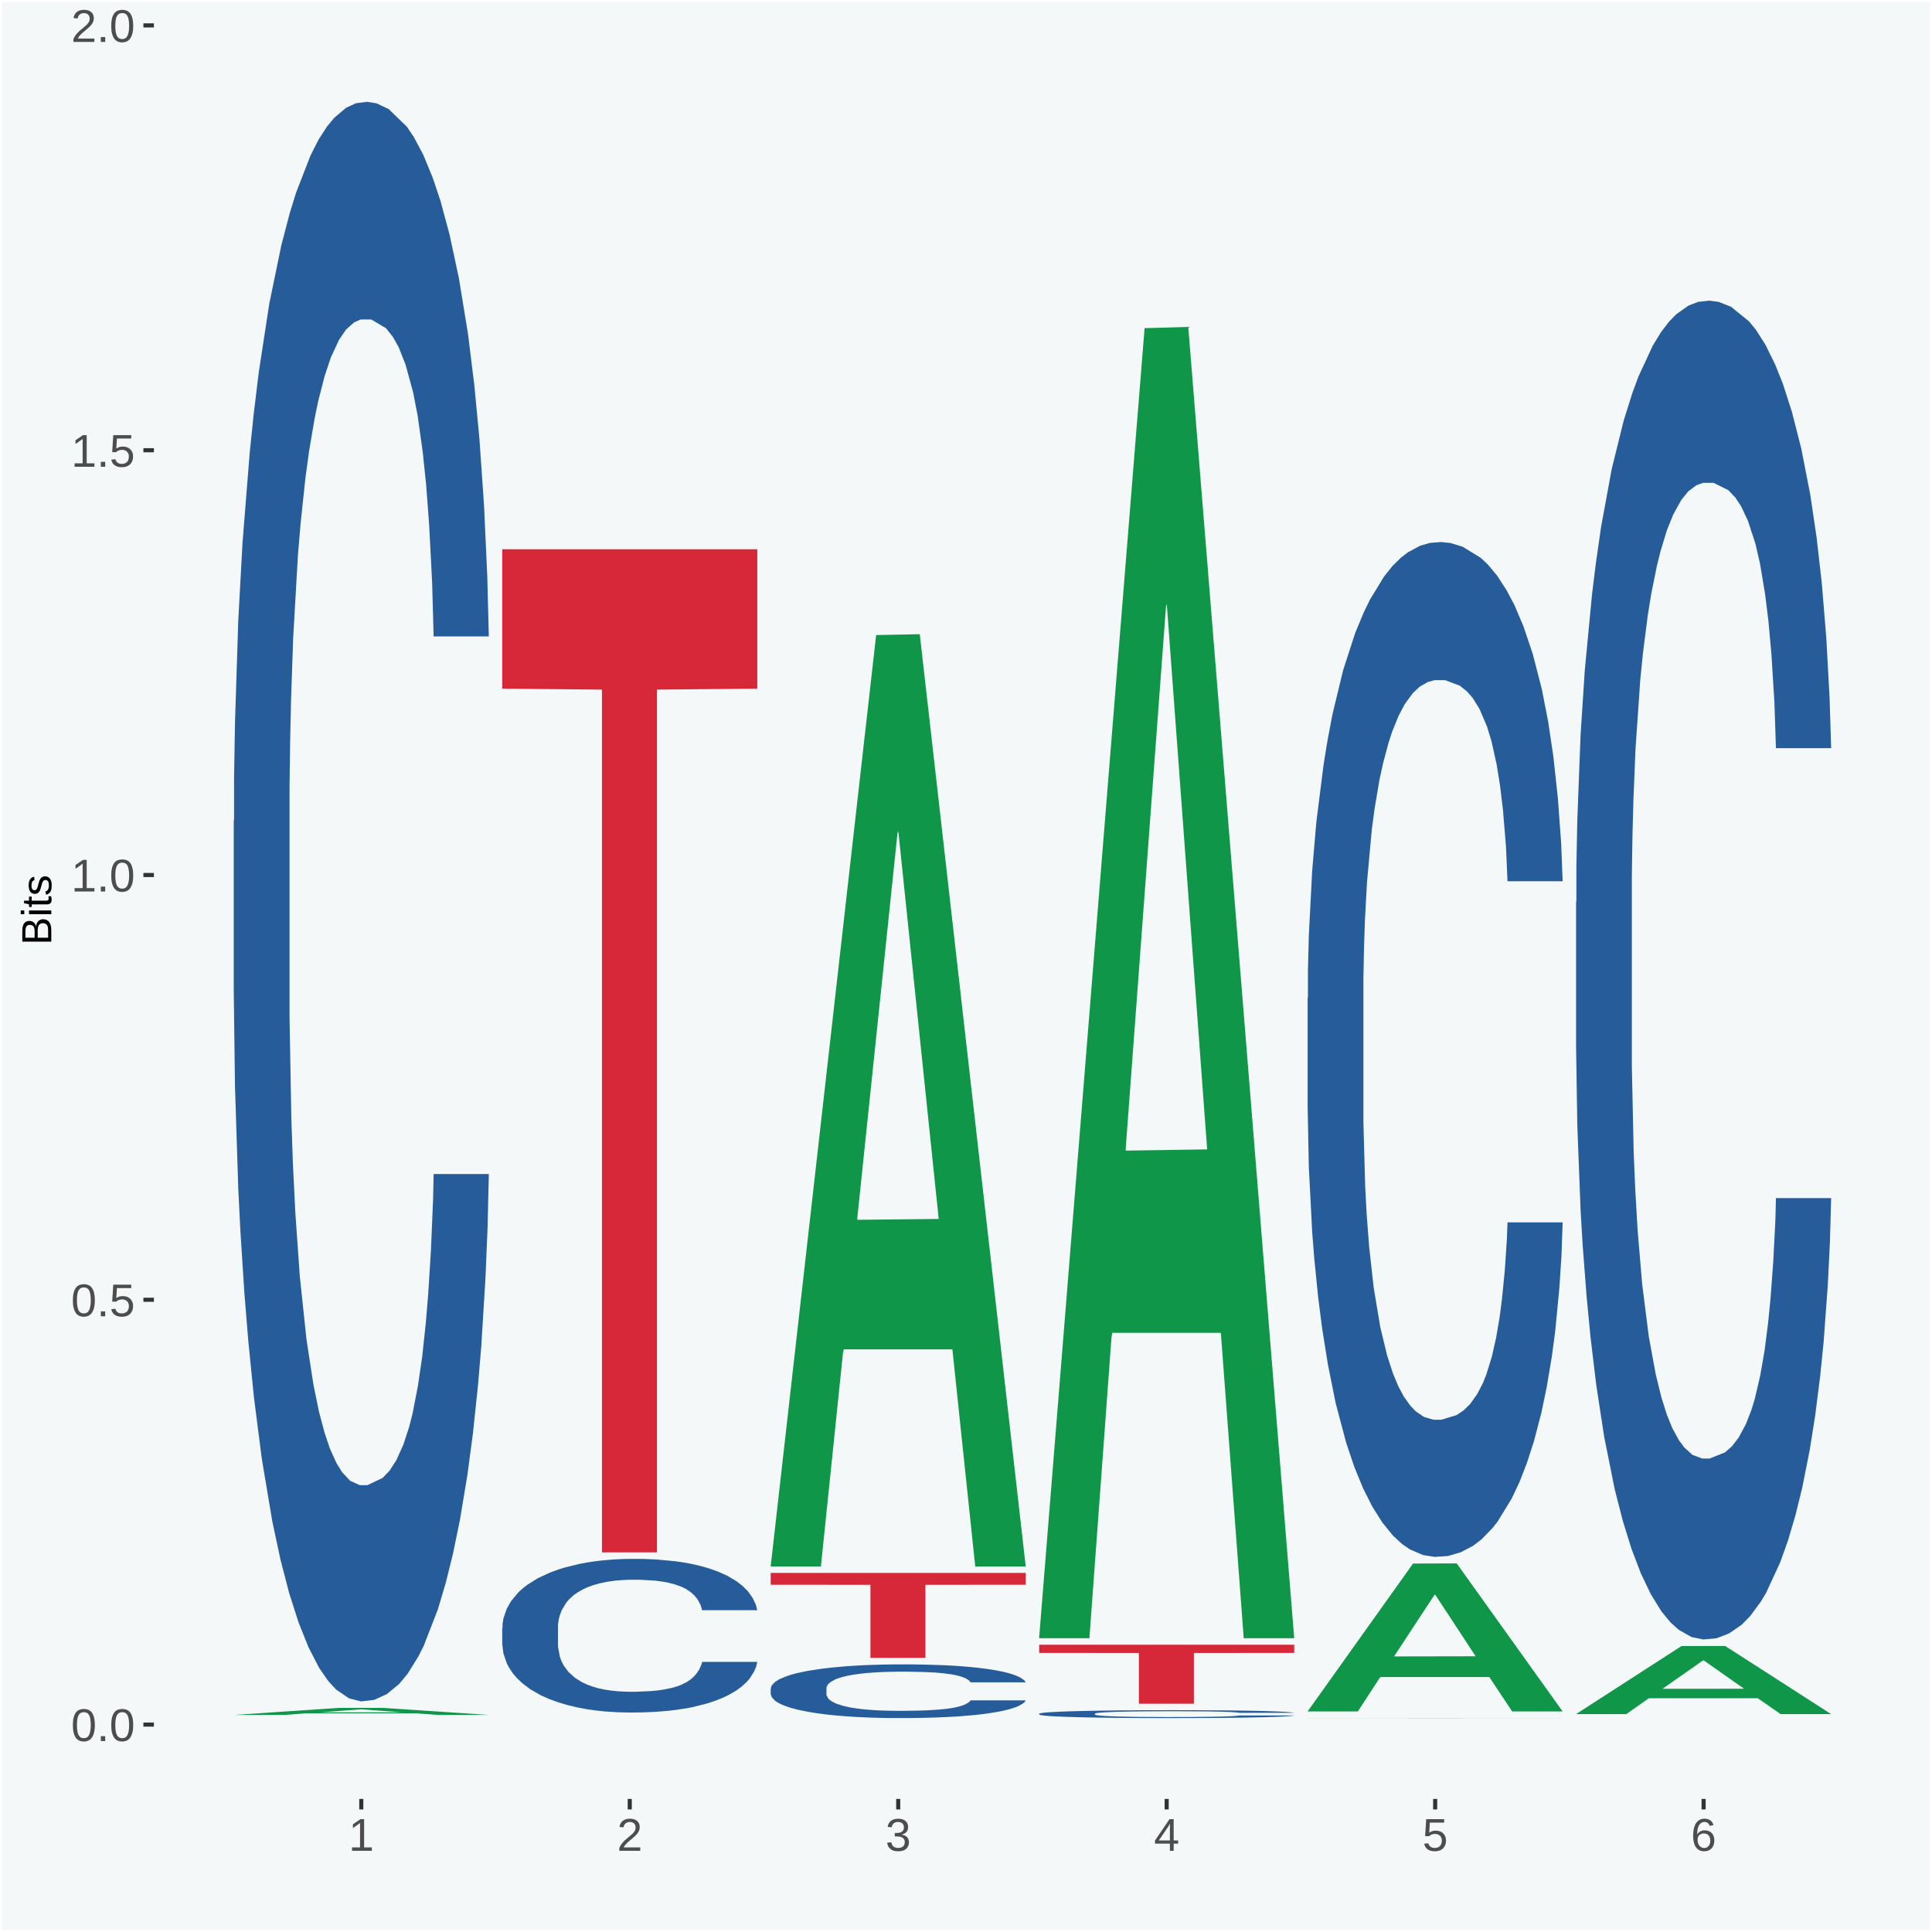
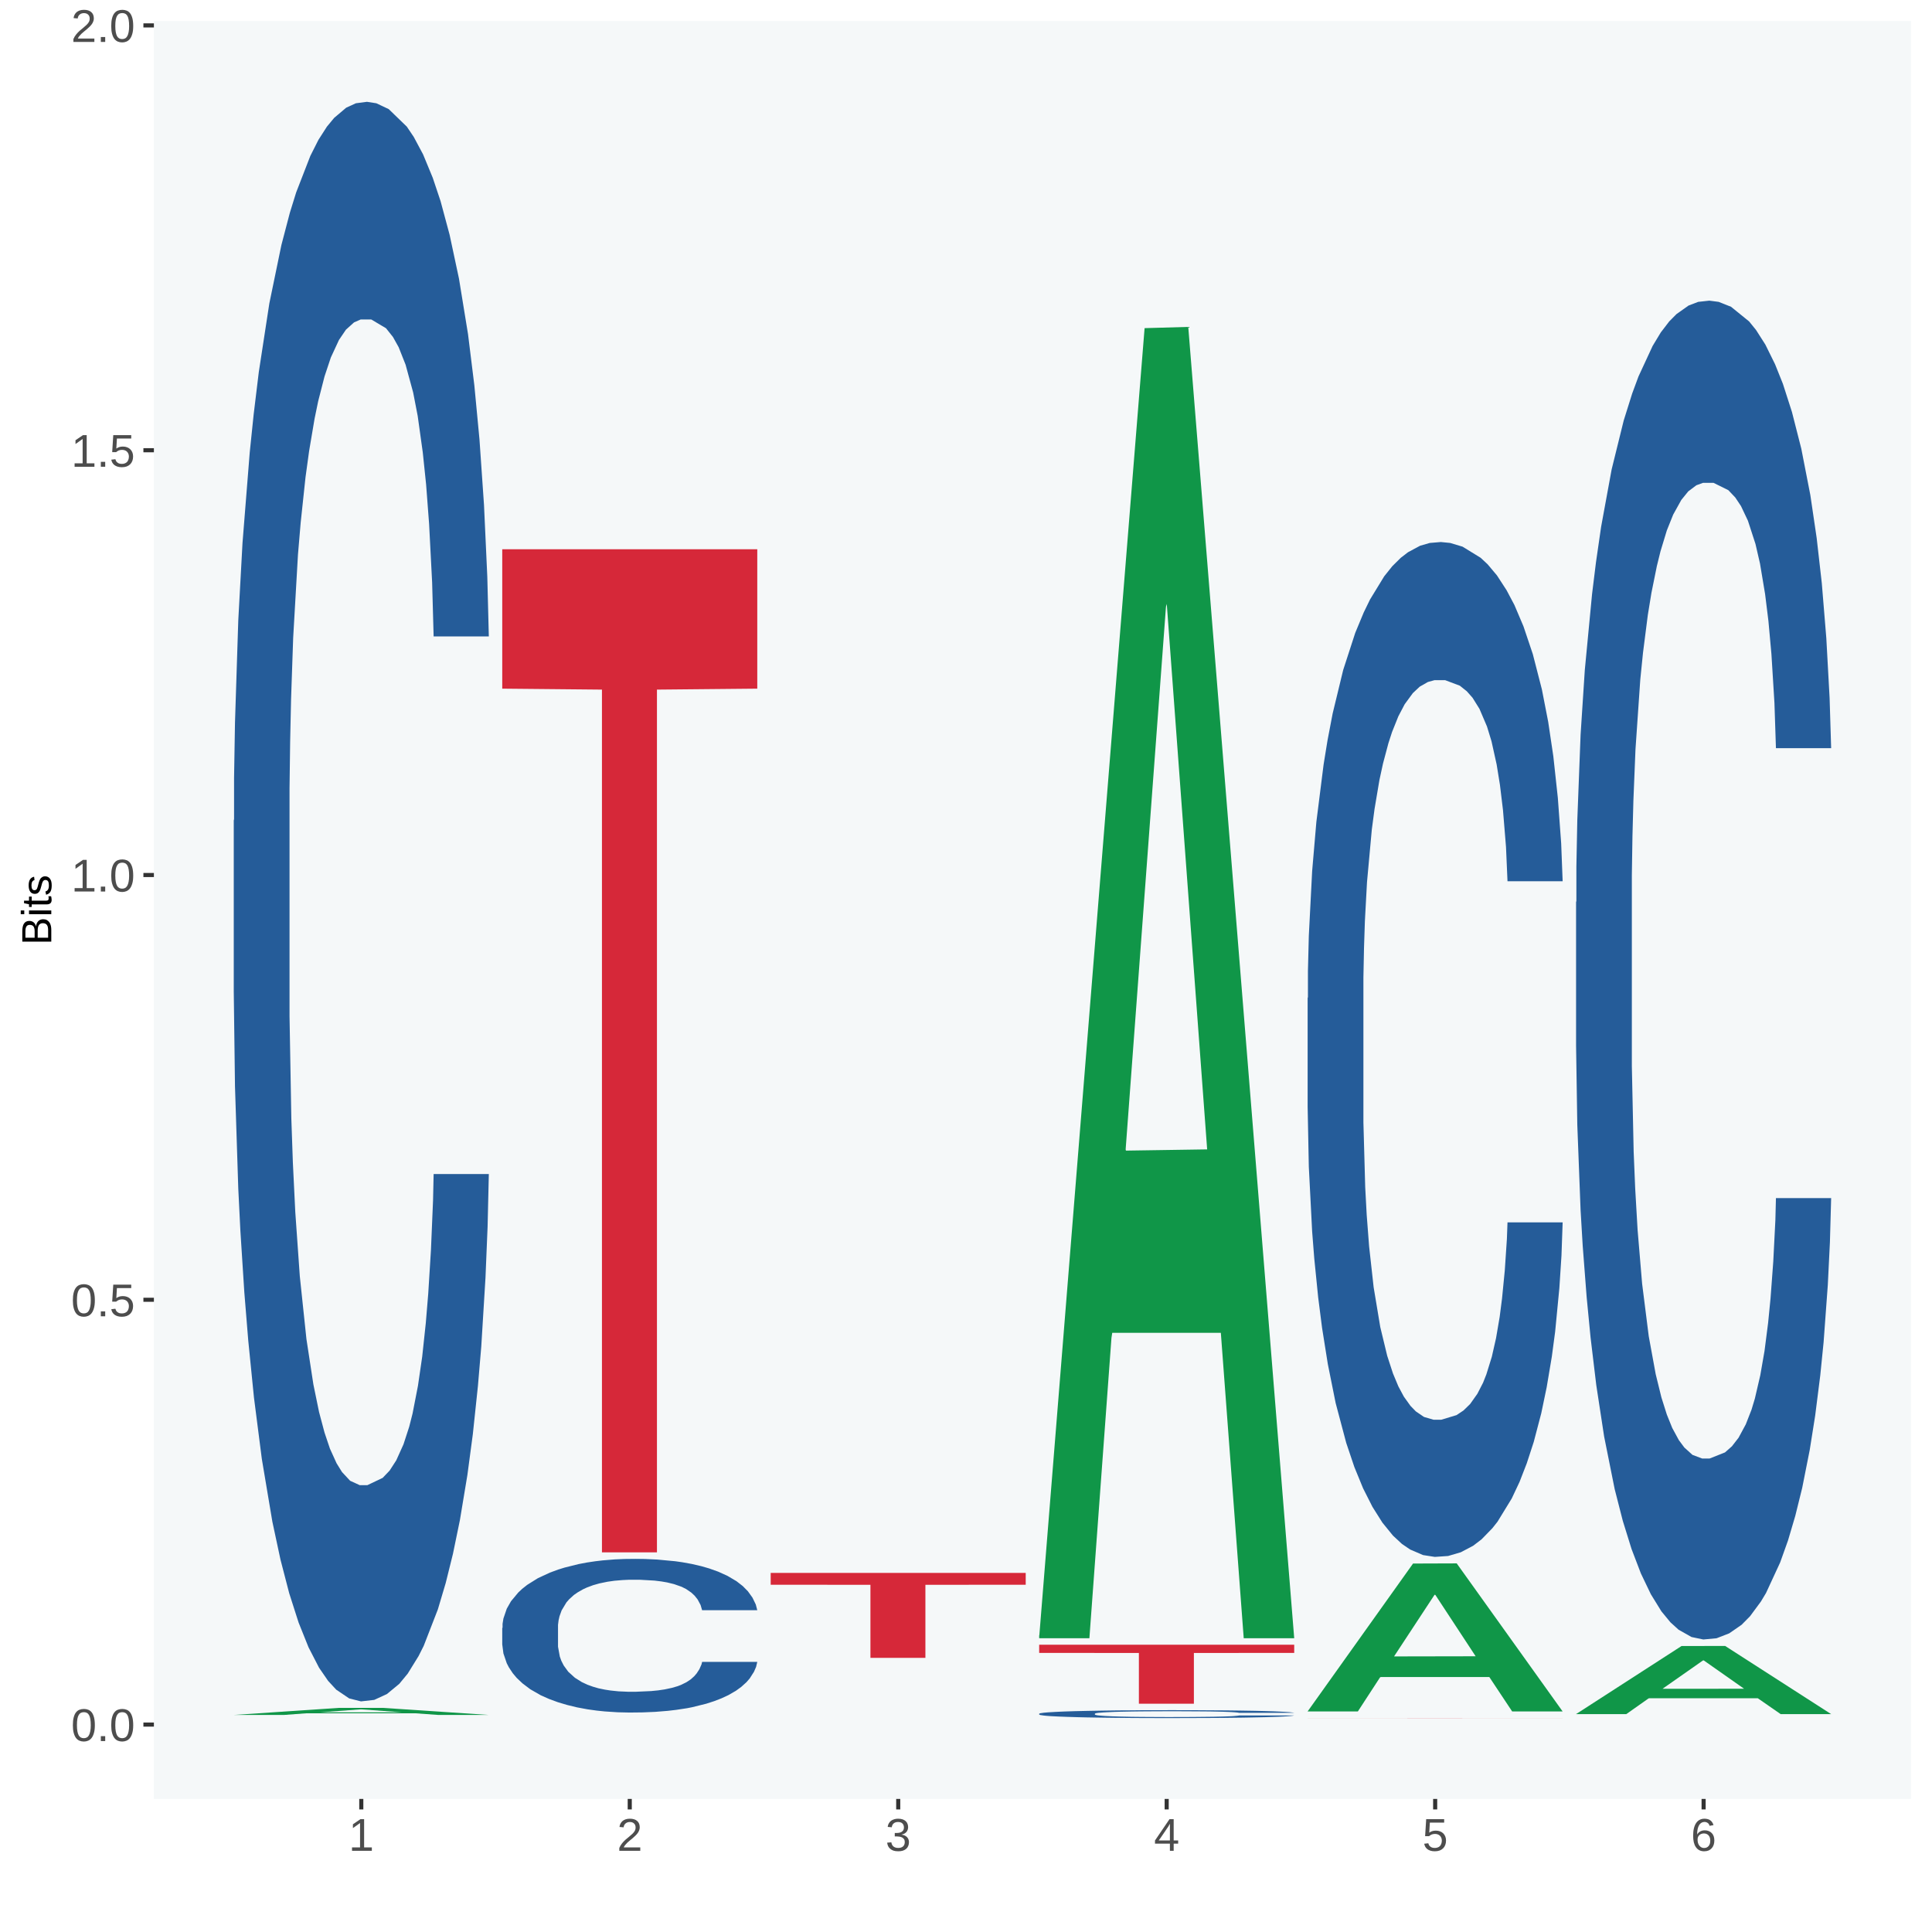
<svg xmlns="http://www.w3.org/2000/svg" xmlns:xlink="http://www.w3.org/1999/xlink" width="504pt" height="504pt" viewBox="0 0 504 504" version="1.1">
  <defs>
    <g>
      <symbol overflow="visible" id="glyph0-0">
        <path style="stroke:none;" d="M 0.406 0 L 0.406 -8 L 3.594 -8 L 3.594 0 Z M 0.797 -0.406 L 3.188 -0.406 L 3.188 -7.594 L 0.797 -7.594 Z M 0.797 -0.406 " />
      </symbol>
      <symbol overflow="visible" id="glyph0-1">
        <path style="stroke:none;" d="M 6.203 -4.125 C 6.203 -3.332 6.125 -2.664 5.969 -2.125 C 5.82 -1.582 5.617 -1.145 5.359 -0.812 C 5.098 -0.477 4.789 -0.238 4.438 -0.094 C 4.094 0.051 3.723 0.125 3.328 0.125 C 2.922 0.125 2.539 0.051 2.188 -0.094 C 1.844 -0.238 1.539 -0.477 1.281 -0.812 C 1.031 -1.145 0.832 -1.582 0.688 -2.125 C 0.539 -2.664 0.469 -3.332 0.469 -4.125 C 0.469 -4.957 0.539 -5.645 0.688 -6.188 C 0.832 -6.738 1.035 -7.176 1.297 -7.5 C 1.555 -7.82 1.859 -8.047 2.203 -8.172 C 2.555 -8.305 2.941 -8.375 3.359 -8.375 C 3.754 -8.375 4.125 -8.305 4.469 -8.172 C 4.812 -8.047 5.113 -7.82 5.375 -7.5 C 5.633 -7.176 5.836 -6.738 5.984 -6.188 C 6.129 -5.645 6.203 -4.957 6.203 -4.125 Z M 5.141 -4.125 C 5.141 -4.781 5.098 -5.328 5.016 -5.766 C 4.941 -6.203 4.828 -6.551 4.672 -6.812 C 4.516 -7.07 4.328 -7.254 4.109 -7.359 C 3.891 -7.473 3.641 -7.531 3.359 -7.531 C 3.055 -7.531 2.789 -7.473 2.562 -7.359 C 2.344 -7.254 2.156 -7.07 2 -6.812 C 1.844 -6.551 1.723 -6.203 1.641 -5.766 C 1.566 -5.328 1.531 -4.781 1.531 -4.125 C 1.531 -3.5 1.57 -2.969 1.656 -2.531 C 1.738 -2.094 1.852 -1.742 2 -1.484 C 2.156 -1.223 2.344 -1.035 2.562 -0.922 C 2.789 -0.805 3.047 -0.75 3.328 -0.75 C 3.609 -0.75 3.859 -0.805 4.078 -0.922 C 4.305 -1.035 4.492 -1.223 4.641 -1.484 C 4.797 -1.742 4.914 -2.094 5 -2.531 C 5.094 -2.969 5.141 -3.5 5.141 -4.125 Z M 5.141 -4.125 " />
      </symbol>
      <symbol overflow="visible" id="glyph0-2">
        <path style="stroke:none;" d="M 1.094 0 L 1.094 -1.281 L 2.234 -1.281 L 2.234 0 Z M 1.094 0 " />
      </symbol>
      <symbol overflow="visible" id="glyph0-3">
        <path style="stroke:none;" d="M 6.172 -2.688 C 6.172 -2.27 6.109 -1.891 5.984 -1.547 C 5.859 -1.203 5.672 -0.906 5.422 -0.656 C 5.18 -0.414 4.879 -0.223 4.516 -0.078 C 4.148 0.055 3.723 0.125 3.234 0.125 C 2.805 0.125 2.43 0.07 2.109 -0.031 C 1.785 -0.133 1.508 -0.273 1.281 -0.453 C 1.062 -0.629 0.883 -0.836 0.75 -1.078 C 0.625 -1.316 0.535 -1.57 0.484 -1.844 L 1.547 -1.969 C 1.586 -1.812 1.645 -1.66 1.719 -1.516 C 1.801 -1.367 1.91 -1.238 2.047 -1.125 C 2.18 -1.008 2.348 -0.914 2.547 -0.844 C 2.742 -0.781 2.984 -0.75 3.266 -0.75 C 3.535 -0.75 3.781 -0.789 4 -0.875 C 4.227 -0.957 4.422 -1.078 4.578 -1.234 C 4.734 -1.398 4.852 -1.602 4.938 -1.844 C 5.031 -2.082 5.078 -2.359 5.078 -2.672 C 5.078 -2.922 5.035 -3.148 4.953 -3.359 C 4.867 -3.578 4.75 -3.766 4.594 -3.922 C 4.445 -4.078 4.258 -4.195 4.031 -4.281 C 3.812 -4.363 3.562 -4.406 3.281 -4.406 C 3.113 -4.406 2.953 -4.391 2.797 -4.359 C 2.648 -4.328 2.516 -4.285 2.391 -4.234 C 2.266 -4.18 2.148 -4.117 2.047 -4.047 C 1.941 -3.973 1.844 -3.895 1.75 -3.812 L 0.719 -3.812 L 1 -8.25 L 5.688 -8.25 L 5.688 -7.359 L 1.953 -7.359 L 1.797 -4.734 C 1.984 -4.879 2.219 -5.004 2.5 -5.109 C 2.781 -5.211 3.113 -5.266 3.5 -5.266 C 3.914 -5.266 4.285 -5.203 4.609 -5.078 C 4.941 -4.953 5.223 -4.773 5.453 -4.547 C 5.68 -4.316 5.859 -4.047 5.984 -3.734 C 6.109 -3.422 6.172 -3.07 6.172 -2.688 Z M 6.172 -2.688 " />
      </symbol>
      <symbol overflow="visible" id="glyph0-4">
        <path style="stroke:none;" d="M 0.922 0 L 0.922 -0.891 L 3.016 -0.891 L 3.016 -7.25 L 1.156 -5.922 L 1.156 -6.922 L 3.109 -8.25 L 4.078 -8.25 L 4.078 -0.891 L 6.094 -0.891 L 6.094 0 Z M 0.922 0 " />
      </symbol>
      <symbol overflow="visible" id="glyph0-5">
        <path style="stroke:none;" d="M 0.609 0 L 0.609 -0.75 C 0.805 -1.207 1.047 -1.609 1.328 -1.953 C 1.617 -2.305 1.922 -2.625 2.234 -2.906 C 2.555 -3.188 2.867 -3.445 3.172 -3.688 C 3.484 -3.938 3.766 -4.18 4.016 -4.422 C 4.266 -4.66 4.469 -4.91 4.625 -5.172 C 4.781 -5.441 4.859 -5.742 4.859 -6.078 C 4.859 -6.316 4.82 -6.523 4.75 -6.703 C 4.676 -6.879 4.57 -7.023 4.438 -7.141 C 4.312 -7.266 4.156 -7.359 3.969 -7.422 C 3.781 -7.484 3.578 -7.516 3.359 -7.516 C 3.141 -7.516 2.938 -7.484 2.75 -7.422 C 2.57 -7.367 2.41 -7.281 2.266 -7.156 C 2.117 -7.039 2 -6.895 1.906 -6.719 C 1.812 -6.551 1.754 -6.352 1.734 -6.125 L 0.656 -6.219 C 0.688 -6.508 0.766 -6.785 0.891 -7.047 C 1.023 -7.316 1.203 -7.551 1.422 -7.75 C 1.648 -7.945 1.922 -8.098 2.234 -8.203 C 2.555 -8.316 2.93 -8.375 3.359 -8.375 C 3.766 -8.375 4.125 -8.328 4.438 -8.234 C 4.758 -8.141 5.031 -7.992 5.25 -7.797 C 5.477 -7.609 5.648 -7.375 5.766 -7.094 C 5.879 -6.812 5.938 -6.488 5.938 -6.125 C 5.938 -5.844 5.883 -5.578 5.781 -5.328 C 5.688 -5.078 5.555 -4.836 5.391 -4.609 C 5.223 -4.379 5.031 -4.16 4.812 -3.953 C 4.594 -3.742 4.363 -3.535 4.125 -3.328 C 3.895 -3.129 3.656 -2.93 3.406 -2.734 C 3.164 -2.535 2.938 -2.336 2.719 -2.141 C 2.508 -1.941 2.32 -1.738 2.156 -1.531 C 1.988 -1.332 1.859 -1.117 1.766 -0.891 L 6.078 -0.891 L 6.078 0 Z M 0.609 0 " />
      </symbol>
      <symbol overflow="visible" id="glyph0-6">
        <path style="stroke:none;" d="M 6.141 -2.281 C 6.141 -1.906 6.078 -1.566 5.953 -1.266 C 5.836 -0.973 5.66 -0.723 5.422 -0.516 C 5.18 -0.305 4.883 -0.145 4.531 -0.031 C 4.188 0.07 3.789 0.125 3.344 0.125 C 2.832 0.125 2.398 0.062 2.047 -0.062 C 1.703 -0.195 1.414 -0.367 1.188 -0.578 C 0.957 -0.785 0.785 -1.02 0.672 -1.281 C 0.566 -1.551 0.492 -1.832 0.453 -2.125 L 1.547 -2.219 C 1.578 -2 1.633 -1.801 1.719 -1.625 C 1.801 -1.445 1.914 -1.289 2.062 -1.156 C 2.207 -1.031 2.383 -0.93 2.594 -0.859 C 2.801 -0.785 3.051 -0.75 3.344 -0.75 C 3.875 -0.75 4.289 -0.879 4.594 -1.141 C 4.895 -1.41 5.047 -1.801 5.047 -2.312 C 5.047 -2.613 4.977 -2.859 4.844 -3.047 C 4.707 -3.234 4.539 -3.379 4.344 -3.484 C 4.145 -3.586 3.926 -3.656 3.688 -3.688 C 3.445 -3.727 3.227 -3.75 3.031 -3.75 L 2.438 -3.75 L 2.438 -4.656 L 3.016 -4.656 C 3.211 -4.656 3.414 -4.676 3.625 -4.719 C 3.844 -4.758 4.039 -4.832 4.219 -4.938 C 4.395 -5.051 4.539 -5.195 4.656 -5.375 C 4.77 -5.562 4.828 -5.797 4.828 -6.078 C 4.828 -6.523 4.695 -6.875 4.438 -7.125 C 4.188 -7.383 3.801 -7.516 3.281 -7.516 C 2.82 -7.516 2.445 -7.395 2.156 -7.156 C 1.875 -6.914 1.707 -6.578 1.656 -6.141 L 0.594 -6.234 C 0.633 -6.598 0.734 -6.91 0.891 -7.172 C 1.047 -7.441 1.242 -7.664 1.484 -7.844 C 1.734 -8.02 2.008 -8.148 2.312 -8.234 C 2.625 -8.328 2.953 -8.375 3.297 -8.375 C 3.754 -8.375 4.148 -8.316 4.484 -8.203 C 4.816 -8.086 5.086 -7.93 5.297 -7.734 C 5.516 -7.535 5.672 -7.301 5.766 -7.031 C 5.867 -6.77 5.922 -6.488 5.922 -6.188 C 5.922 -5.945 5.883 -5.723 5.812 -5.516 C 5.75 -5.305 5.645 -5.113 5.5 -4.938 C 5.363 -4.77 5.188 -4.625 4.969 -4.5 C 4.75 -4.383 4.488 -4.297 4.188 -4.234 L 4.188 -4.219 C 4.52 -4.176 4.805 -4.098 5.047 -3.984 C 5.297 -3.867 5.5 -3.723 5.656 -3.547 C 5.82 -3.379 5.941 -3.188 6.016 -2.969 C 6.098 -2.75 6.141 -2.52 6.141 -2.281 Z M 6.141 -2.281 " />
      </symbol>
      <symbol overflow="visible" id="glyph0-7">
        <path style="stroke:none;" d="M 5.156 -1.875 L 5.156 0 L 4.172 0 L 4.172 -1.875 L 0.281 -1.875 L 0.281 -2.688 L 4.062 -8.25 L 5.156 -8.25 L 5.156 -2.703 L 6.328 -2.703 L 6.328 -1.875 Z M 4.172 -7.062 C 4.16 -7.039 4.141 -7.004 4.109 -6.953 C 4.078 -6.898 4.039 -6.836 4 -6.766 C 3.957 -6.691 3.914 -6.617 3.875 -6.547 C 3.844 -6.473 3.812 -6.414 3.781 -6.375 L 1.656 -3.25 C 1.633 -3.219 1.602 -3.176 1.562 -3.125 C 1.531 -3.07 1.492 -3.02 1.453 -2.969 C 1.422 -2.914 1.383 -2.863 1.344 -2.812 C 1.301 -2.77 1.27 -2.734 1.25 -2.703 L 4.172 -2.703 Z M 4.172 -7.062 " />
      </symbol>
      <symbol overflow="visible" id="glyph0-8">
        <path style="stroke:none;" d="M 6.141 -2.703 C 6.141 -2.285 6.082 -1.906 5.969 -1.562 C 5.852 -1.219 5.68 -0.922 5.453 -0.672 C 5.234 -0.422 4.957 -0.223 4.625 -0.078 C 4.289 0.055 3.91 0.125 3.484 0.125 C 3.004 0.125 2.582 0.031 2.219 -0.156 C 1.863 -0.344 1.566 -0.609 1.328 -0.953 C 1.086 -1.297 0.906 -1.719 0.781 -2.219 C 0.664 -2.727 0.609 -3.301 0.609 -3.938 C 0.609 -4.676 0.676 -5.32 0.812 -5.875 C 0.945 -6.426 1.141 -6.883 1.391 -7.25 C 1.648 -7.625 1.961 -7.906 2.328 -8.094 C 2.691 -8.281 3.102 -8.375 3.562 -8.375 C 3.844 -8.375 4.102 -8.344 4.344 -8.281 C 4.594 -8.227 4.816 -8.133 5.016 -8 C 5.223 -7.875 5.398 -7.703 5.547 -7.484 C 5.703 -7.273 5.828 -7.016 5.922 -6.703 L 4.906 -6.516 C 4.801 -6.867 4.629 -7.125 4.391 -7.281 C 4.148 -7.445 3.867 -7.531 3.547 -7.531 C 3.266 -7.531 3.004 -7.457 2.766 -7.312 C 2.535 -7.176 2.336 -6.973 2.172 -6.703 C 2.004 -6.43 1.875 -6.086 1.781 -5.672 C 1.695 -5.266 1.656 -4.789 1.656 -4.25 C 1.852 -4.602 2.125 -4.875 2.469 -5.062 C 2.812 -5.25 3.207 -5.344 3.656 -5.344 C 4.031 -5.344 4.367 -5.281 4.672 -5.156 C 4.984 -5.031 5.25 -4.852 5.469 -4.625 C 5.688 -4.406 5.852 -4.129 5.969 -3.797 C 6.082 -3.473 6.141 -3.109 6.141 -2.703 Z M 5.078 -2.656 C 5.078 -2.938 5.039 -3.191 4.969 -3.422 C 4.895 -3.66 4.785 -3.859 4.641 -4.016 C 4.504 -4.18 4.332 -4.305 4.125 -4.391 C 3.926 -4.484 3.688 -4.531 3.406 -4.531 C 3.219 -4.531 3.023 -4.5 2.828 -4.438 C 2.629 -4.383 2.453 -4.289 2.297 -4.156 C 2.141 -4.031 2.008 -3.863 1.906 -3.656 C 1.812 -3.457 1.766 -3.207 1.766 -2.906 C 1.766 -2.602 1.801 -2.316 1.875 -2.047 C 1.957 -1.785 2.07 -1.555 2.219 -1.359 C 2.363 -1.172 2.539 -1.02 2.75 -0.906 C 2.957 -0.789 3.191 -0.734 3.453 -0.734 C 3.703 -0.734 3.926 -0.773 4.125 -0.859 C 4.332 -0.953 4.504 -1.082 4.641 -1.25 C 4.785 -1.414 4.895 -1.613 4.969 -1.844 C 5.039 -2.082 5.078 -2.352 5.078 -2.656 Z M 5.078 -2.656 " />
      </symbol>
      <symbol overflow="visible" id="glyph1-0">
        <path style="stroke:none;" d="M 0 -0.359 L -7.328 -0.359 L -7.328 -3.281 L 0 -3.281 Z M -0.359 -0.734 L -0.359 -2.922 L -6.969 -2.922 L -6.969 -0.734 Z M -0.359 -0.734 " />
      </symbol>
      <symbol overflow="visible" id="glyph1-1">
        <path style="stroke:none;" d="M -2.125 -6.75 C -1.75 -6.75 -1.426 -6.676 -1.156 -6.531 C -0.883 -6.383 -0.66 -6.18 -0.484 -5.922 C -0.316 -5.672 -0.191 -5.375 -0.109 -5.031 C -0.035 -4.695 0 -4.344 0 -3.969 L 0 -0.906 L -7.562 -0.906 L -7.562 -3.656 C -7.562 -4.07 -7.523 -4.441 -7.453 -4.766 C -7.391 -5.098 -7.281 -5.379 -7.125 -5.609 C -6.977 -5.836 -6.789 -6.008 -6.562 -6.125 C -6.332 -6.25 -6.055 -6.312 -5.734 -6.312 C -5.523 -6.312 -5.328 -6.281 -5.141 -6.219 C -4.953 -6.164 -4.781 -6.078 -4.625 -5.953 C -4.477 -5.836 -4.348 -5.688 -4.234 -5.5 C -4.129 -5.32 -4.047 -5.113 -3.984 -4.875 C -3.953 -5.176 -3.883 -5.441 -3.781 -5.672 C -3.676 -5.91 -3.539 -6.109 -3.375 -6.266 C -3.219 -6.43 -3.031 -6.551 -2.812 -6.625 C -2.602 -6.707 -2.375 -6.75 -2.125 -6.75 Z M -5.609 -5.281 C -6.016 -5.281 -6.305 -5.141 -6.484 -4.859 C -6.66 -4.586 -6.75 -4.188 -6.75 -3.656 L -6.75 -1.922 L -4.344 -1.922 L -4.344 -3.656 C -4.344 -3.957 -4.375 -4.211 -4.438 -4.422 C -4.5 -4.629 -4.582 -4.797 -4.688 -4.922 C -4.801 -5.047 -4.93 -5.133 -5.078 -5.188 C -5.234 -5.25 -5.41 -5.281 -5.609 -5.281 Z M -2.219 -5.719 C -2.457 -5.719 -2.66 -5.672 -2.828 -5.578 C -2.992 -5.492 -3.129 -5.367 -3.234 -5.203 C -3.348 -5.047 -3.426 -4.848 -3.469 -4.609 C -3.52 -4.379 -3.547 -4.125 -3.547 -3.844 L -3.547 -1.922 L -0.828 -1.922 L -0.828 -3.922 C -0.828 -4.18 -0.848 -4.422 -0.891 -4.641 C -0.93 -4.859 -1.004 -5.047 -1.109 -5.203 C -1.211 -5.367 -1.352 -5.492 -1.531 -5.578 C -1.719 -5.672 -1.945 -5.719 -2.219 -5.719 Z M -2.219 -5.719 " />
      </symbol>
      <symbol overflow="visible" id="glyph1-2">
        <path style="stroke:none;" d="M -7.047 -0.734 L -7.969 -0.734 L -7.969 -1.703 L -7.047 -1.703 Z M 0 -0.734 L -5.812 -0.734 L -5.812 -1.703 L 0 -1.703 Z M 0 -0.734 " />
      </symbol>
      <symbol overflow="visible" id="glyph1-3">
        <path style="stroke:none;" d="M -0.047 -2.969 C -0.004 -2.82 0.023 -2.672 0.047 -2.516 C 0.078 -2.367 0.094 -2.195 0.094 -2 C 0.094 -1.227 -0.348 -0.844 -1.234 -0.844 L -5.109 -0.844 L -5.109 -0.172 L -5.812 -0.172 L -5.812 -0.875 L -7.109 -1.156 L -7.109 -1.812 L -5.812 -1.812 L -5.812 -2.875 L -5.109 -2.875 L -5.109 -1.812 L -1.438 -1.812 C -1.156 -1.812 -0.957 -1.852 -0.844 -1.938 C -0.738 -2.031 -0.688 -2.191 -0.688 -2.422 C -0.688 -2.516 -0.691 -2.602 -0.703 -2.688 C -0.711 -2.77 -0.727 -2.863 -0.75 -2.969 Z M -0.047 -2.969 " />
      </symbol>
      <symbol overflow="visible" id="glyph1-4">
        <path style="stroke:none;" d="M -1.609 -5.109 C -1.336 -5.109 -1.094 -5.051 -0.875 -4.938 C -0.664 -4.832 -0.488 -4.68 -0.344 -4.484 C -0.195 -4.285 -0.082 -4.039 0 -3.75 C 0.07 -3.457 0.109 -3.125 0.109 -2.75 C 0.109 -2.406 0.082 -2.098 0.031 -1.828 C -0.02 -1.555 -0.102 -1.316 -0.219 -1.109 C -0.332 -0.91 -0.484 -0.742 -0.672 -0.609 C -0.859 -0.473 -1.086 -0.375 -1.359 -0.312 L -1.531 -1.156 C -1.219 -1.238 -0.988 -1.41 -0.844 -1.672 C -0.695 -1.93 -0.625 -2.289 -0.625 -2.75 C -0.625 -2.957 -0.641 -3.145 -0.672 -3.312 C -0.703 -3.488 -0.75 -3.641 -0.812 -3.766 C -0.883 -3.891 -0.977 -3.984 -1.094 -4.047 C -1.207 -4.117 -1.352 -4.156 -1.531 -4.156 C -1.707 -4.156 -1.848 -4.113 -1.953 -4.031 C -2.066 -3.957 -2.16 -3.844 -2.234 -3.688 C -2.316 -3.539 -2.383 -3.363 -2.438 -3.156 C -2.5 -2.945 -2.562 -2.719 -2.625 -2.469 C -2.688 -2.238 -2.754 -2.008 -2.828 -1.781 C -2.898 -1.551 -3 -1.344 -3.125 -1.156 C -3.25 -0.969 -3.398 -0.816 -3.578 -0.703 C -3.766 -0.586 -4 -0.531 -4.281 -0.531 C -4.812 -0.531 -5.211 -0.719 -5.484 -1.094 C -5.766 -1.477 -5.906 -2.031 -5.906 -2.75 C -5.906 -3.395 -5.789 -3.906 -5.562 -4.281 C -5.332 -4.656 -4.973 -4.895 -4.484 -5 L -4.375 -4.125 C -4.52 -4.094 -4.645 -4.035 -4.75 -3.953 C -4.852 -3.867 -4.938 -3.766 -5 -3.641 C -5.062 -3.516 -5.102 -3.375 -5.125 -3.219 C -5.156 -3.07 -5.172 -2.914 -5.172 -2.75 C -5.172 -2.312 -5.102 -1.988 -4.969 -1.781 C -4.844 -1.582 -4.645 -1.484 -4.375 -1.484 C -4.219 -1.484 -4.086 -1.52 -3.984 -1.594 C -3.879 -1.664 -3.789 -1.77 -3.719 -1.906 C -3.656 -2.051 -3.598 -2.219 -3.547 -2.406 C -3.492 -2.602 -3.438 -2.816 -3.375 -3.047 C -3.332 -3.203 -3.289 -3.359 -3.25 -3.516 C -3.207 -3.68 -3.156 -3.836 -3.094 -3.984 C -3.031 -4.141 -2.957 -4.285 -2.875 -4.422 C -2.789 -4.555 -2.688 -4.672 -2.562 -4.766 C -2.445 -4.867 -2.312 -4.953 -2.156 -5.016 C -2 -5.078 -1.816 -5.109 -1.609 -5.109 Z M -1.609 -5.109 " />
      </symbol>
    </g>
    <clipPath id="clip1">
      <path d="M 40.148 5.48 L 498.52 5.48 L 498.52 469.281 L 40.148 469.281 Z M 40.148 5.48 " />
    </clipPath>
  </defs>
  <g id="surface1">
-     <rect x="0" y="0" width="504" height="504" style="fill:rgb(96.078%,97.255%,97.647%);fill-opacity:1;stroke:none;" />
    <path style="fill:none;stroke-width:1.07;stroke-linecap:round;stroke-linejoin:round;stroke:rgb(100%,100%,100%);stroke-opacity:1;stroke-miterlimit:10;" d="M 0 0 L 504 0 L 504 504 L 0 504 Z M 0 0 " transform="matrix(1,0,0,-1,0,504)" />
    <g clip-path="url(#clip1)" clip-rule="nonzero">
      <path style=" stroke:none;fill-rule:nonzero;fill:rgb(96.078%,97.255%,97.647%);fill-opacity:1;" d="M 40.148 469.281 L 498.52 469.281 L 498.52 5.48 L 40.148 5.48 Z M 40.148 469.281 " />
    </g>
    <path style=" stroke:none;fill-rule:nonzero;fill:rgb(6.274%,58.824%,28.235%);fill-opacity:1;" d="M 60.98 447.371 L 61.051 447.371 L 88.488 445.531 L 99.871 445.531 L 127.52 447.379 L 114.352 447.379 L 108.379 446.949 L 79.852 446.949 L 74.078 447.379 L 60.98 447.379 L 60.98 447.371 L 83.621 446.691 L 104.809 446.691 L 94.32 445.922 L 94.039 445.922 L 83.551 446.691 L 83.621 446.691 Z M 60.98 447.371 " />
    <path style=" stroke:none;fill-rule:nonzero;fill:rgb(14.51%,36.078%,60.001%);fill-opacity:1;" d="M 60.98 214.051 L 61.059 213.672 L 61.059 203 L 61.301 188.52 L 62.16 161.84 L 63.262 141.648 L 65.148 118.02 L 66.172 108.109 L 67.512 97.059 L 70.262 79.148 L 73.41 63.91 L 75.609 55.52 L 77.262 50.191 L 80.961 40.66 L 83.078 36.469 L 85.281 33.039 L 87.172 30.75 L 90.32 28.09 L 92.828 26.941 L 95.738 26.559 L 98.18 26.941 L 101.41 28.469 L 106.129 33.039 L 107.93 35.711 L 110.371 40.281 L 112.891 46.379 L 114.93 52.469 L 117.289 61.238 L 119.73 72.672 L 122.09 87.148 L 123.738 100.488 L 125.078 114.59 L 126.262 131.738 L 127.121 150.41 L 127.52 166.031 L 113.121 166.031 L 112.73 151.93 L 111.941 136.691 L 111.16 126.398 L 110.289 118.02 L 108.961 108.488 L 107.781 102.391 L 105.809 95.148 L 104 90.578 L 102.512 87.91 L 100.699 85.629 L 96.852 83.34 L 94.09 83.34 L 92.359 84.102 L 90.238 86.012 L 88.43 88.68 L 86.309 93.25 L 84.66 98.199 L 83 104.68 L 82.059 109.25 L 80.641 117.641 L 79.699 124.5 L 78.441 136.309 L 77.73 144.691 L 76.48 166.41 L 75.93 182.422 L 75.691 193.469 L 75.531 205.672 L 75.531 265.109 L 76 291.789 L 76.398 303.219 L 77.031 316.18 L 78.211 332.941 L 79.941 349.328 L 81.75 361.141 L 83.238 368.379 L 84.66 373.719 L 86.07 377.91 L 87.801 381.719 L 89.219 384.012 L 91.34 386.289 L 93.859 387.441 L 95.82 387.441 L 99.828 385.531 L 101.641 383.629 L 103.371 380.961 L 105.262 376.77 L 106.75 372.191 L 107.621 368.762 L 109.031 361.52 L 110.141 353.898 L 111.078 345.141 L 111.711 337.52 L 112.422 326.078 L 112.969 313.129 L 113.121 306.27 L 127.52 306.27 L 127.199 319.988 L 126.648 333.32 L 125.551 351.238 L 124.68 361.52 L 123.352 374.102 L 121.93 384.77 L 119.969 396.578 L 118.16 405.352 L 116.27 412.969 L 114.23 419.828 L 110.531 429.359 L 109.191 432.02 L 106.359 436.602 L 104.16 439.262 L 100.93 441.93 L 97.629 443.449 L 94.172 443.84 L 91.102 443.07 L 87.719 440.789 L 85.602 438.5 L 83.238 435.07 L 80.488 429.738 L 77.891 423.262 L 75.449 415.641 L 73.172 406.871 L 71.051 396.961 L 68.301 380.578 L 66.25 364.57 L 64.762 349.711 L 63.738 337.141 L 62.711 321.129 L 62.16 310.078 L 61.301 283.398 L 60.98 258.629 Z M 60.98 214.051 " />
    <path style=" stroke:none;fill-rule:nonzero;fill:rgb(14.51%,36.078%,60.001%);fill-opacity:1;" d="M 131.02 424.672 L 131.102 424.641 L 131.102 423.609 L 131.328 422.219 L 132.199 419.66 L 133.301 417.719 L 135.191 415.449 L 136.211 414.488 L 137.551 413.43 L 140.301 411.711 L 143.441 410.25 L 145.648 409.441 L 147.301 408.93 L 150.988 408.012 L 153.121 407.609 L 155.32 407.281 L 157.211 407.059 L 160.352 406.801 L 162.871 406.691 L 165.781 406.66 L 168.219 406.691 L 171.441 406.84 L 176.16 407.281 L 177.969 407.539 L 180.41 407.98 L 182.922 408.559 L 184.969 409.148 L 187.328 409.988 L 189.762 411.09 L 192.121 412.48 L 193.77 413.762 L 195.109 415.121 L 196.289 416.762 L 197.16 418.559 L 197.551 420.059 L 183.16 420.059 L 182.762 418.699 L 181.98 417.238 L 181.191 416.25 L 180.328 415.449 L 178.988 414.531 L 177.809 413.941 L 175.84 413.25 L 174.039 412.809 L 172.539 412.551 L 170.73 412.328 L 166.879 412.109 L 164.129 412.109 L 162.398 412.191 L 160.27 412.371 L 158.461 412.629 L 156.34 413.07 L 154.691 413.539 L 153.039 414.16 L 152.09 414.602 L 150.68 415.41 L 149.73 416.07 L 148.48 417.199 L 147.77 418.012 L 146.512 420.102 L 145.961 421.629 L 145.719 422.691 L 145.57 423.871 L 145.57 429.578 L 146.039 432.141 L 146.43 433.238 L 147.059 434.48 L 148.238 436.102 L 149.969 437.672 L 151.781 438.809 L 153.27 439.5 L 154.691 440.012 L 156.102 440.422 L 157.84 440.781 L 159.25 441 L 161.371 441.219 L 163.891 441.328 L 165.859 441.328 L 169.871 441.148 L 171.68 440.969 L 173.41 440.711 L 175.289 440.309 L 176.789 439.871 L 177.648 439.539 L 179.07 438.84 L 180.172 438.109 L 181.109 437.27 L 181.738 436.539 L 182.449 435.441 L 183 434.191 L 183.16 433.531 L 197.551 433.531 L 197.238 434.852 L 196.68 436.129 L 195.578 437.852 L 194.719 438.84 L 193.379 440.051 L 191.969 441.078 L 190 442.211 L 188.191 443.051 L 186.301 443.781 L 184.262 444.441 L 180.559 445.359 L 179.23 445.621 L 176.391 446.051 L 174.191 446.309 L 170.969 446.57 L 167.672 446.711 L 164.211 446.75 L 161.141 446.68 L 157.762 446.461 L 155.629 446.238 L 153.27 445.91 L 150.52 445.398 L 147.93 444.77 L 145.488 444.039 L 143.211 443.199 L 141.078 442.25 L 138.328 440.672 L 136.289 439.129 L 134.789 437.711 L 133.77 436.5 L 132.75 434.961 L 132.199 433.898 L 131.328 431.34 L 131.02 428.961 Z M 131.02 424.672 " />
    <path style=" stroke:none;fill-rule:nonzero;fill:rgb(83.922%,15.686%,22.353%);fill-opacity:1;" d="M 131.02 143.289 L 197.551 143.289 L 197.551 179.648 L 171.379 179.898 L 171.379 404.961 L 157.031 404.961 L 157.031 179.898 L 131.02 179.648 Z M 131.02 143.289 " />
-     <path style=" stroke:none;fill-rule:nonzero;fill:rgb(6.274%,58.824%,28.235%);fill-opacity:1;" d="M 201.051 408.18 L 201.121 407.949 L 228.559 165.672 L 239.941 165.441 L 267.578 408.641 L 254.41 408.641 L 248.449 352.012 L 220.121 352.012 L 219.91 352.922 L 214.148 408.641 L 201.051 408.641 L 201.051 408.18 L 223.691 318.211 L 244.879 317.98 L 234.391 217.281 L 234.25 216.82 L 234.109 217.512 L 223.621 317.98 L 223.691 318.211 Z M 201.051 408.18 " />
-     <path style=" stroke:none;fill-rule:nonzero;fill:rgb(14.51%,36.078%,60.001%);fill-opacity:1;" d="M 201.051 440.48 L 201.129 440.469 L 201.129 440.109 L 201.371 439.621 L 202.23 438.73 L 203.328 438.051 L 205.219 437.262 L 206.238 436.922 L 207.578 436.551 L 210.328 435.949 L 213.48 435.441 L 215.68 435.16 L 217.328 434.98 L 221.031 434.66 L 223.148 434.52 L 225.352 434.398 L 227.238 434.328 L 230.391 434.238 L 232.898 434.199 L 235.809 434.191 L 238.25 434.199 L 241.469 434.25 L 246.191 434.398 L 248 434.488 L 250.441 434.648 L 252.961 434.852 L 255 435.059 L 257.359 435.352 L 259.801 435.73 L 262.16 436.219 L 263.809 436.672 L 265.148 437.141 L 266.328 437.719 L 267.191 438.34 L 267.578 438.871 L 253.191 438.871 L 252.801 438.391 L 252.012 437.879 L 251.23 437.539 L 250.359 437.262 L 249.02 436.941 L 247.84 436.73 L 245.879 436.488 L 244.07 436.328 L 242.578 436.25 L 240.77 436.172 L 236.91 436.09 L 234.16 436.09 L 232.43 436.121 L 230.309 436.18 L 228.5 436.27 L 226.371 436.422 L 224.719 436.59 L 223.07 436.809 L 222.129 436.961 L 220.711 437.238 L 219.77 437.469 L 218.512 437.871 L 217.801 438.148 L 216.539 438.879 L 215.988 439.422 L 215.762 439.789 L 215.602 440.199 L 215.602 442.191 L 216.07 443.09 L 216.469 443.469 L 217.09 443.91 L 218.27 444.469 L 220 445.02 L 221.809 445.422 L 223.309 445.66 L 224.719 445.84 L 226.141 445.98 L 227.871 446.109 L 229.281 446.191 L 231.41 446.262 L 233.922 446.301 L 235.891 446.301 L 239.898 446.238 L 241.711 446.172 L 243.441 446.078 L 245.328 445.941 L 246.82 445.789 L 247.691 445.672 L 249.102 445.43 L 250.199 445.172 L 251.148 444.879 L 251.781 444.621 L 252.48 444.238 L 253.031 443.809 L 253.191 443.578 L 267.578 443.578 L 267.27 444.039 L 266.719 444.48 L 265.621 445.09 L 264.75 445.43 L 263.422 445.852 L 262 446.211 L 260.031 446.609 L 258.23 446.898 L 256.34 447.16 L 254.289 447.391 L 250.602 447.711 L 249.262 447.801 L 246.43 447.949 L 244.23 448.039 L 241 448.129 L 237.699 448.18 L 234.238 448.191 L 231.172 448.172 L 227.789 448.09 L 225.672 448.012 L 223.309 447.898 L 220.559 447.719 L 217.961 447.5 L 215.52 447.25 L 213.238 446.949 L 211.121 446.621 L 208.371 446.07 L 206.32 445.531 L 204.828 445.031 L 203.801 444.609 L 202.781 444.07 L 202.23 443.699 L 201.371 442.809 L 201.051 441.98 Z M 201.051 440.48 " />
    <path style=" stroke:none;fill-rule:nonzero;fill:rgb(83.922%,15.686%,22.353%);fill-opacity:1;" d="M 201.051 410.328 L 267.578 410.328 L 267.578 413.41 L 241.41 413.43 L 241.41 432.488 L 227.07 432.488 L 227.07 413.43 L 201.051 413.41 Z M 201.051 410.328 " />
    <path style=" stroke:none;fill-rule:nonzero;fill:rgb(6.274%,58.824%,28.235%);fill-opacity:1;" d="M 271.09 426.719 L 271.148 426.398 L 298.59 85.602 L 309.98 85.281 L 337.621 427.359 L 324.449 427.359 L 318.48 347.699 L 290.148 347.699 L 289.949 348.988 L 284.191 427.359 L 271.09 427.359 L 271.09 426.719 L 293.719 300.16 L 314.91 299.84 L 304.422 158.191 L 304.281 157.551 L 304.148 158.512 L 293.648 299.84 L 293.719 300.16 Z M 271.09 426.719 " />
    <path style=" stroke:none;fill-rule:nonzero;fill:rgb(14.51%,36.078%,60.001%);fill-opacity:1;" d="M 271.09 447.059 L 271.16 447.059 L 271.16 447 L 271.398 446.93 L 272.27 446.801 L 273.371 446.699 L 275.25 446.59 L 276.281 446.539 L 277.609 446.48 L 280.371 446.391 L 283.512 446.32 L 285.711 446.281 L 287.359 446.25 L 291.059 446.199 L 293.18 446.18 L 295.391 446.172 L 297.27 446.148 L 300.422 446.141 L 302.941 446.141 L 305.852 446.129 L 308.281 446.141 L 311.512 446.141 L 316.23 446.172 L 318.039 446.18 L 320.469 446.199 L 322.988 446.23 L 325.031 446.262 L 327.391 446.301 L 329.828 446.359 L 332.191 446.43 L 333.84 446.5 L 335.18 446.57 L 336.359 446.648 L 337.219 446.75 L 337.621 446.82 L 323.23 446.82 L 322.828 446.75 L 322.051 446.68 L 321.262 446.629 L 320.391 446.59 L 319.059 446.539 L 317.879 446.512 L 315.91 446.469 L 314.102 446.449 L 312.609 446.441 L 310.801 446.43 L 306.949 446.41 L 304.191 446.41 L 302.461 446.422 L 300.34 446.43 L 298.531 446.441 L 296.41 446.461 L 294.762 446.488 L 293.109 446.52 L 292.16 446.539 L 290.75 446.578 L 289.801 446.621 L 288.539 446.68 L 287.84 446.719 L 286.578 446.82 L 286.031 446.898 L 285.789 446.961 L 285.629 447.02 L 285.629 447.309 L 286.109 447.441 L 286.5 447.5 L 287.129 447.559 L 288.309 447.648 L 290.039 447.73 L 291.852 447.789 L 293.34 447.82 L 294.762 447.852 L 296.172 447.871 L 297.898 447.891 L 299.32 447.898 L 301.441 447.91 L 303.961 447.922 L 305.922 447.922 L 309.941 447.91 L 311.738 447.898 L 313.469 447.879 L 315.359 447.859 L 316.859 447.84 L 317.719 447.82 L 319.141 447.789 L 320.238 447.75 L 321.18 447.711 L 321.809 447.672 L 322.52 447.609 L 323.07 447.551 L 323.23 447.512 L 337.621 447.512 L 337.301 447.578 L 336.75 447.648 L 335.648 447.738 L 334.789 447.789 L 333.449 447.852 L 332.031 447.898 L 330.07 447.961 L 328.262 448 L 326.371 448.039 L 324.328 448.078 L 320.629 448.121 L 319.289 448.141 L 316.461 448.16 L 314.262 448.172 L 311.039 448.18 L 307.73 448.191 L 301.211 448.191 L 297.82 448.18 L 295.699 448.172 L 293.34 448.148 L 290.59 448.121 L 287.988 448.09 L 285.559 448.051 L 283.281 448.012 L 281.148 447.961 L 278.398 447.879 L 276.352 447.801 L 274.859 447.73 L 273.84 447.672 L 272.82 447.59 L 272.27 447.531 L 271.398 447.398 L 271.09 447.281 Z M 271.09 447.059 " />
    <path style=" stroke:none;fill-rule:nonzero;fill:rgb(83.922%,15.686%,22.353%);fill-opacity:1;" d="M 271.09 429.059 L 337.621 429.059 L 337.621 431.191 L 311.449 431.211 L 311.449 444.441 L 297.102 444.441 L 297.102 431.211 L 271.09 431.191 Z M 271.09 429.059 " />
    <path style=" stroke:none;fill-rule:nonzero;fill:rgb(6.274%,58.824%,28.235%);fill-opacity:1;" d="M 341.121 446.398 L 341.191 446.359 L 368.621 407.879 L 380.012 407.84 L 407.648 446.469 L 394.48 446.469 L 388.512 437.48 L 360.191 437.48 L 359.98 437.621 L 354.219 446.469 L 341.121 446.469 L 341.121 446.398 L 363.75 432.109 L 384.949 432.07 L 374.449 416.078 L 374.32 416 L 374.18 416.109 L 363.691 432.07 L 363.75 432.109 Z M 341.121 446.398 " />
    <path style=" stroke:none;fill-rule:nonzero;fill:rgb(14.51%,36.078%,60.001%);fill-opacity:1;" d="M 341.121 260.359 L 341.199 260.121 L 341.199 253.352 L 341.43 244.16 L 342.301 227.23 L 343.398 214.422 L 345.289 199.43 L 346.309 193.141 L 347.648 186.129 L 350.398 174.77 L 353.539 165.102 L 355.75 159.781 L 357.398 156.391 L 361.09 150.352 L 363.219 147.691 L 365.422 145.512 L 367.309 144.059 L 370.449 142.371 L 372.969 141.641 L 375.879 141.398 L 378.32 141.641 L 381.539 142.609 L 386.262 145.512 L 388.07 147.199 L 390.512 150.109 L 393.02 153.969 L 395.07 157.84 L 397.43 163.398 L 399.871 170.66 L 402.23 179.84 L 403.879 188.309 L 405.211 197.25 L 406.391 208.129 L 407.262 219.98 L 407.648 229.891 L 393.262 229.891 L 392.871 220.949 L 392.078 211.281 L 391.289 204.75 L 390.43 199.43 L 389.09 193.379 L 387.91 189.52 L 385.949 184.922 L 384.141 182.02 L 382.641 180.328 L 380.828 178.879 L 376.98 177.43 L 374.23 177.43 L 372.5 177.91 L 370.371 179.121 L 368.57 180.809 L 366.441 183.711 L 364.789 186.859 L 363.141 190.969 L 362.199 193.871 L 360.781 199.191 L 359.84 203.539 L 358.578 211.031 L 357.871 216.352 L 356.609 230.129 L 356.059 240.289 L 355.828 247.301 L 355.672 255.039 L 355.672 292.762 L 356.141 309.68 L 356.531 316.93 L 357.16 325.148 L 358.34 335.789 L 360.07 346.191 L 361.879 353.68 L 363.379 358.281 L 364.789 361.66 L 366.211 364.32 L 367.941 366.738 L 369.352 368.191 L 371.48 369.641 L 373.988 370.371 L 375.961 370.371 L 379.969 369.16 L 381.781 367.949 L 383.512 366.262 L 385.398 363.602 L 386.891 360.699 L 387.75 358.52 L 389.172 353.93 L 390.27 349.09 L 391.219 343.531 L 391.84 338.691 L 392.551 331.441 L 393.102 323.219 L 393.262 318.871 L 407.648 318.871 L 407.34 327.57 L 406.789 336.031 L 405.691 347.398 L 404.82 353.93 L 403.48 361.898 L 402.07 368.672 L 400.102 376.172 L 398.289 381.73 L 396.41 386.57 L 394.359 390.922 L 390.66 396.961 L 389.328 398.648 L 386.5 401.559 L 384.289 403.25 L 381.07 404.941 L 377.77 405.91 L 374.309 406.148 L 371.238 405.672 L 367.859 404.219 L 365.73 402.77 L 363.379 400.59 L 360.621 397.199 L 358.031 393.09 L 355.59 388.262 L 353.309 382.699 L 351.191 376.41 L 348.43 366.012 L 346.391 355.859 L 344.891 346.43 L 343.871 338.449 L 342.852 328.301 L 342.301 321.289 L 341.43 304.359 L 341.121 288.648 Z M 341.121 260.359 " />
    <path style=" stroke:none;fill-rule:nonzero;fill:rgb(83.922%,15.686%,22.353%);fill-opacity:1;" d="M 341.121 448.16 L 407.648 448.16 L 407.648 448.172 L 381.48 448.172 L 381.48 448.191 L 367.129 448.191 L 367.129 448.172 L 341.121 448.172 Z M 341.121 448.16 " />
    <path style=" stroke:none;fill-rule:nonzero;fill:rgb(6.274%,58.824%,28.235%);fill-opacity:1;" d="M 411.148 447.129 L 411.219 447.109 L 438.66 429.398 L 450.039 429.379 L 477.691 447.16 L 464.52 447.16 L 458.551 443.02 L 430.219 443.02 L 430.02 443.09 L 424.25 447.16 L 411.148 447.16 L 411.148 447.129 L 433.789 440.551 L 454.98 440.539 L 444.488 433.172 L 444.352 433.141 L 444.211 433.191 L 433.719 440.539 L 433.789 440.551 Z M 411.148 447.129 " />
    <path style=" stroke:none;fill-rule:nonzero;fill:rgb(14.51%,36.078%,60.001%);fill-opacity:1;" d="M 411.148 235.359 L 411.23 235.039 L 411.23 226.109 L 411.469 213.988 L 412.328 191.66 L 413.43 174.762 L 415.32 154.98 L 416.34 146.691 L 417.68 137.441 L 420.43 122.449 L 423.578 109.691 L 425.781 102.672 L 427.43 98.211 L 431.129 90.23 L 433.25 86.719 L 435.449 83.852 L 437.34 81.941 L 440.488 79.711 L 443 78.75 L 445.91 78.43 L 448.352 78.75 L 451.578 80.031 L 456.289 83.852 L 458.102 86.09 L 460.539 89.91 L 463.059 95.02 L 465.102 100.121 L 467.461 107.461 L 469.898 117.02 L 472.262 129.141 L 473.91 140.309 L 475.25 152.109 L 476.43 166.461 L 477.289 182.09 L 477.691 195.172 L 463.289 195.172 L 462.898 183.371 L 462.109 170.609 L 461.328 162 L 460.461 154.98 L 459.129 147.012 L 457.949 141.898 L 455.98 135.84 L 454.172 132.02 L 452.68 129.781 L 450.871 127.871 L 447.012 125.961 L 444.262 125.961 L 442.531 126.59 L 440.41 128.191 L 438.602 130.422 L 436.48 134.25 L 434.82 138.391 L 433.172 143.82 L 432.23 147.641 L 430.809 154.66 L 429.871 160.398 L 428.609 170.289 L 427.898 177.309 L 426.648 195.488 L 426.102 208.879 L 425.859 218.129 L 425.699 228.34 L 425.699 278.102 L 426.172 300.43 L 426.57 309.988 L 427.199 320.84 L 428.379 334.871 L 430.109 348.59 L 431.922 358.48 L 433.41 364.539 L 434.82 369 L 436.238 372.512 L 437.969 375.699 L 439.391 377.609 L 441.512 379.531 L 444.031 380.48 L 445.988 380.48 L 450 378.891 L 451.809 377.289 L 453.539 375.059 L 455.43 371.551 L 456.922 367.73 L 457.789 364.852 L 459.199 358.789 L 460.309 352.422 L 461.25 345.078 L 461.879 338.699 L 462.59 329.129 L 463.141 318.289 L 463.289 312.551 L 477.691 312.551 L 477.371 324.031 L 476.82 335.191 L 475.719 350.18 L 474.852 358.789 L 473.52 369.32 L 472.102 378.25 L 470.141 388.141 L 468.328 395.469 L 466.441 401.852 L 464.391 407.59 L 460.699 415.57 L 459.359 417.801 L 456.531 421.629 L 454.328 423.859 L 451.102 426.09 L 447.801 427.371 L 444.34 427.691 L 441.27 427.051 L 437.891 425.141 L 435.77 423.219 L 433.41 420.352 L 430.66 415.891 L 428.059 410.469 L 425.621 404.09 L 423.34 396.75 L 421.219 388.461 L 418.469 374.738 L 416.422 361.352 L 414.93 348.91 L 413.91 338.379 L 412.879 324.98 L 412.328 315.738 L 411.469 293.41 L 411.148 272.68 Z M 411.148 235.359 " />
    <g style="fill:rgb(30.196%,30.196%,30.196%);fill-opacity:1;">
      <use xlink:href="#glyph0-1" x="18.54" y="454.19" />
      <use xlink:href="#glyph0-2" x="25.212" y="454.19" />
      <use xlink:href="#glyph0-1" x="28.548" y="454.19" />
    </g>
    <g style="fill:rgb(30.196%,30.196%,30.196%);fill-opacity:1;">
      <use xlink:href="#glyph0-1" x="18.54" y="343.38" />
      <use xlink:href="#glyph0-2" x="25.212" y="343.38" />
      <use xlink:href="#glyph0-3" x="28.548" y="343.38" />
    </g>
    <g style="fill:rgb(30.196%,30.196%,30.196%);fill-opacity:1;">
      <use xlink:href="#glyph0-4" x="18.54" y="232.57" />
      <use xlink:href="#glyph0-2" x="25.212" y="232.57" />
      <use xlink:href="#glyph0-1" x="28.548" y="232.57" />
    </g>
    <g style="fill:rgb(30.196%,30.196%,30.196%);fill-opacity:1;">
      <use xlink:href="#glyph0-4" x="18.54" y="121.76" />
      <use xlink:href="#glyph0-2" x="25.212" y="121.76" />
      <use xlink:href="#glyph0-3" x="28.548" y="121.76" />
    </g>
    <g style="fill:rgb(30.196%,30.196%,30.196%);fill-opacity:1;">
      <use xlink:href="#glyph0-5" x="18.54" y="10.94" />
      <use xlink:href="#glyph0-2" x="25.212" y="10.94" />
      <use xlink:href="#glyph0-1" x="28.548" y="10.94" />
    </g>
    <path style="fill:none;stroke-width:1.07;stroke-linecap:butt;stroke-linejoin:round;stroke:rgb(20%,20%,20%);stroke-opacity:1;stroke-miterlimit:10;" d="M 37.41 54.109 L 40.148 54.109 " transform="matrix(1,0,0,-1,0,504)" />
    <path style="fill:none;stroke-width:1.07;stroke-linecap:butt;stroke-linejoin:round;stroke:rgb(20%,20%,20%);stroke-opacity:1;stroke-miterlimit:10;" d="M 37.41 164.93 L 40.148 164.93 " transform="matrix(1,0,0,-1,0,504)" />
    <path style="fill:none;stroke-width:1.07;stroke-linecap:butt;stroke-linejoin:round;stroke:rgb(20%,20%,20%);stroke-opacity:1;stroke-miterlimit:10;" d="M 37.41 275.738 L 40.148 275.738 " transform="matrix(1,0,0,-1,0,504)" />
    <path style="fill:none;stroke-width:1.07;stroke-linecap:butt;stroke-linejoin:round;stroke:rgb(20%,20%,20%);stroke-opacity:1;stroke-miterlimit:10;" d="M 37.41 386.551 L 40.148 386.551 " transform="matrix(1,0,0,-1,0,504)" />
    <path style="fill:none;stroke-width:1.07;stroke-linecap:butt;stroke-linejoin:round;stroke:rgb(20%,20%,20%);stroke-opacity:1;stroke-miterlimit:10;" d="M 37.41 497.371 L 40.148 497.371 " transform="matrix(1,0,0,-1,0,504)" />
    <path style="fill:none;stroke-width:1.07;stroke-linecap:butt;stroke-linejoin:round;stroke:rgb(20%,20%,20%);stroke-opacity:1;stroke-miterlimit:10;" d="M 94.25 31.98 L 94.25 34.719 " transform="matrix(1,0,0,-1,0,504)" />
    <path style="fill:none;stroke-width:1.07;stroke-linecap:butt;stroke-linejoin:round;stroke:rgb(20%,20%,20%);stroke-opacity:1;stroke-miterlimit:10;" d="M 164.281 31.98 L 164.281 34.719 " transform="matrix(1,0,0,-1,0,504)" />
    <path style="fill:none;stroke-width:1.07;stroke-linecap:butt;stroke-linejoin:round;stroke:rgb(20%,20%,20%);stroke-opacity:1;stroke-miterlimit:10;" d="M 234.32 31.98 L 234.32 34.719 " transform="matrix(1,0,0,-1,0,504)" />
    <path style="fill:none;stroke-width:1.07;stroke-linecap:butt;stroke-linejoin:round;stroke:rgb(20%,20%,20%);stroke-opacity:1;stroke-miterlimit:10;" d="M 304.352 31.98 L 304.352 34.719 " transform="matrix(1,0,0,-1,0,504)" />
    <path style="fill:none;stroke-width:1.07;stroke-linecap:butt;stroke-linejoin:round;stroke:rgb(20%,20%,20%);stroke-opacity:1;stroke-miterlimit:10;" d="M 374.391 31.98 L 374.391 34.719 " transform="matrix(1,0,0,-1,0,504)" />
    <path style="fill:none;stroke-width:1.07;stroke-linecap:butt;stroke-linejoin:round;stroke:rgb(20%,20%,20%);stroke-opacity:1;stroke-miterlimit:10;" d="M 444.422 31.98 L 444.422 34.719 " transform="matrix(1,0,0,-1,0,504)" />
    <g style="fill:rgb(30.196%,30.196%,30.196%);fill-opacity:1;">
      <use xlink:href="#glyph0-4" x="90.91" y="482.82" />
    </g>
    <g style="fill:rgb(30.196%,30.196%,30.196%);fill-opacity:1;">
      <use xlink:href="#glyph0-5" x="160.95" y="482.82" />
    </g>
    <g style="fill:rgb(30.196%,30.196%,30.196%);fill-opacity:1;">
      <use xlink:href="#glyph0-6" x="230.98" y="482.82" />
    </g>
    <g style="fill:rgb(30.196%,30.196%,30.196%);fill-opacity:1;">
      <use xlink:href="#glyph0-7" x="301.02" y="482.82" />
    </g>
    <g style="fill:rgb(30.196%,30.196%,30.196%);fill-opacity:1;">
      <use xlink:href="#glyph0-3" x="371.05" y="482.82" />
    </g>
    <g style="fill:rgb(30.196%,30.196%,30.196%);fill-opacity:1;">
      <use xlink:href="#glyph0-8" x="441.08" y="482.82" />
    </g>
    <g style="fill:rgb(0%,0%,0%);fill-opacity:1;">
      <use xlink:href="#glyph1-1" x="13.38" y="246.55" />
      <use xlink:href="#glyph1-2" x="13.38" y="239.213" />
      <use xlink:href="#glyph1-3" x="13.38" y="236.771" />
      <use xlink:href="#glyph1-4" x="13.38" y="233.713" />
    </g>
  </g>
</svg>